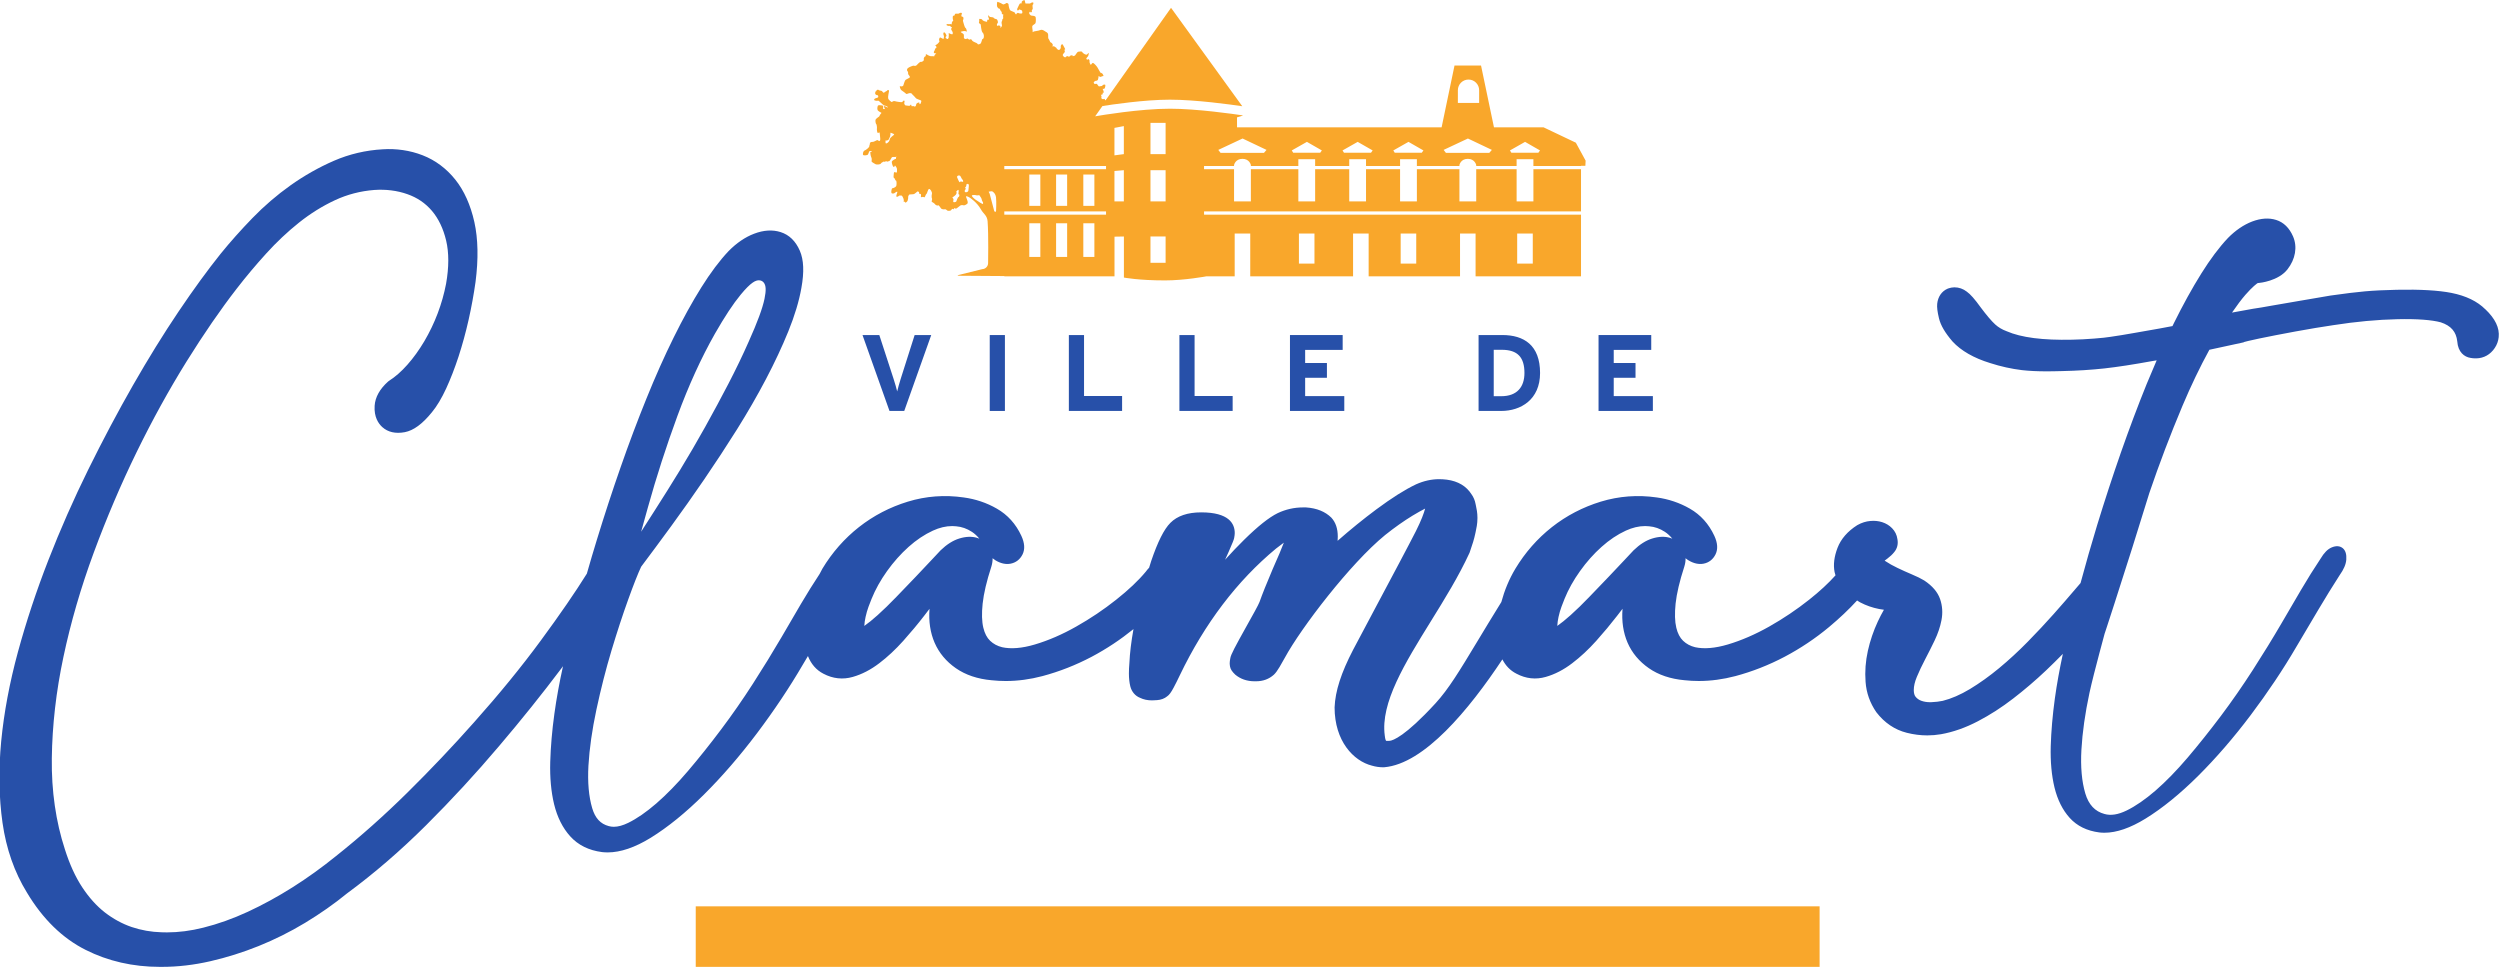
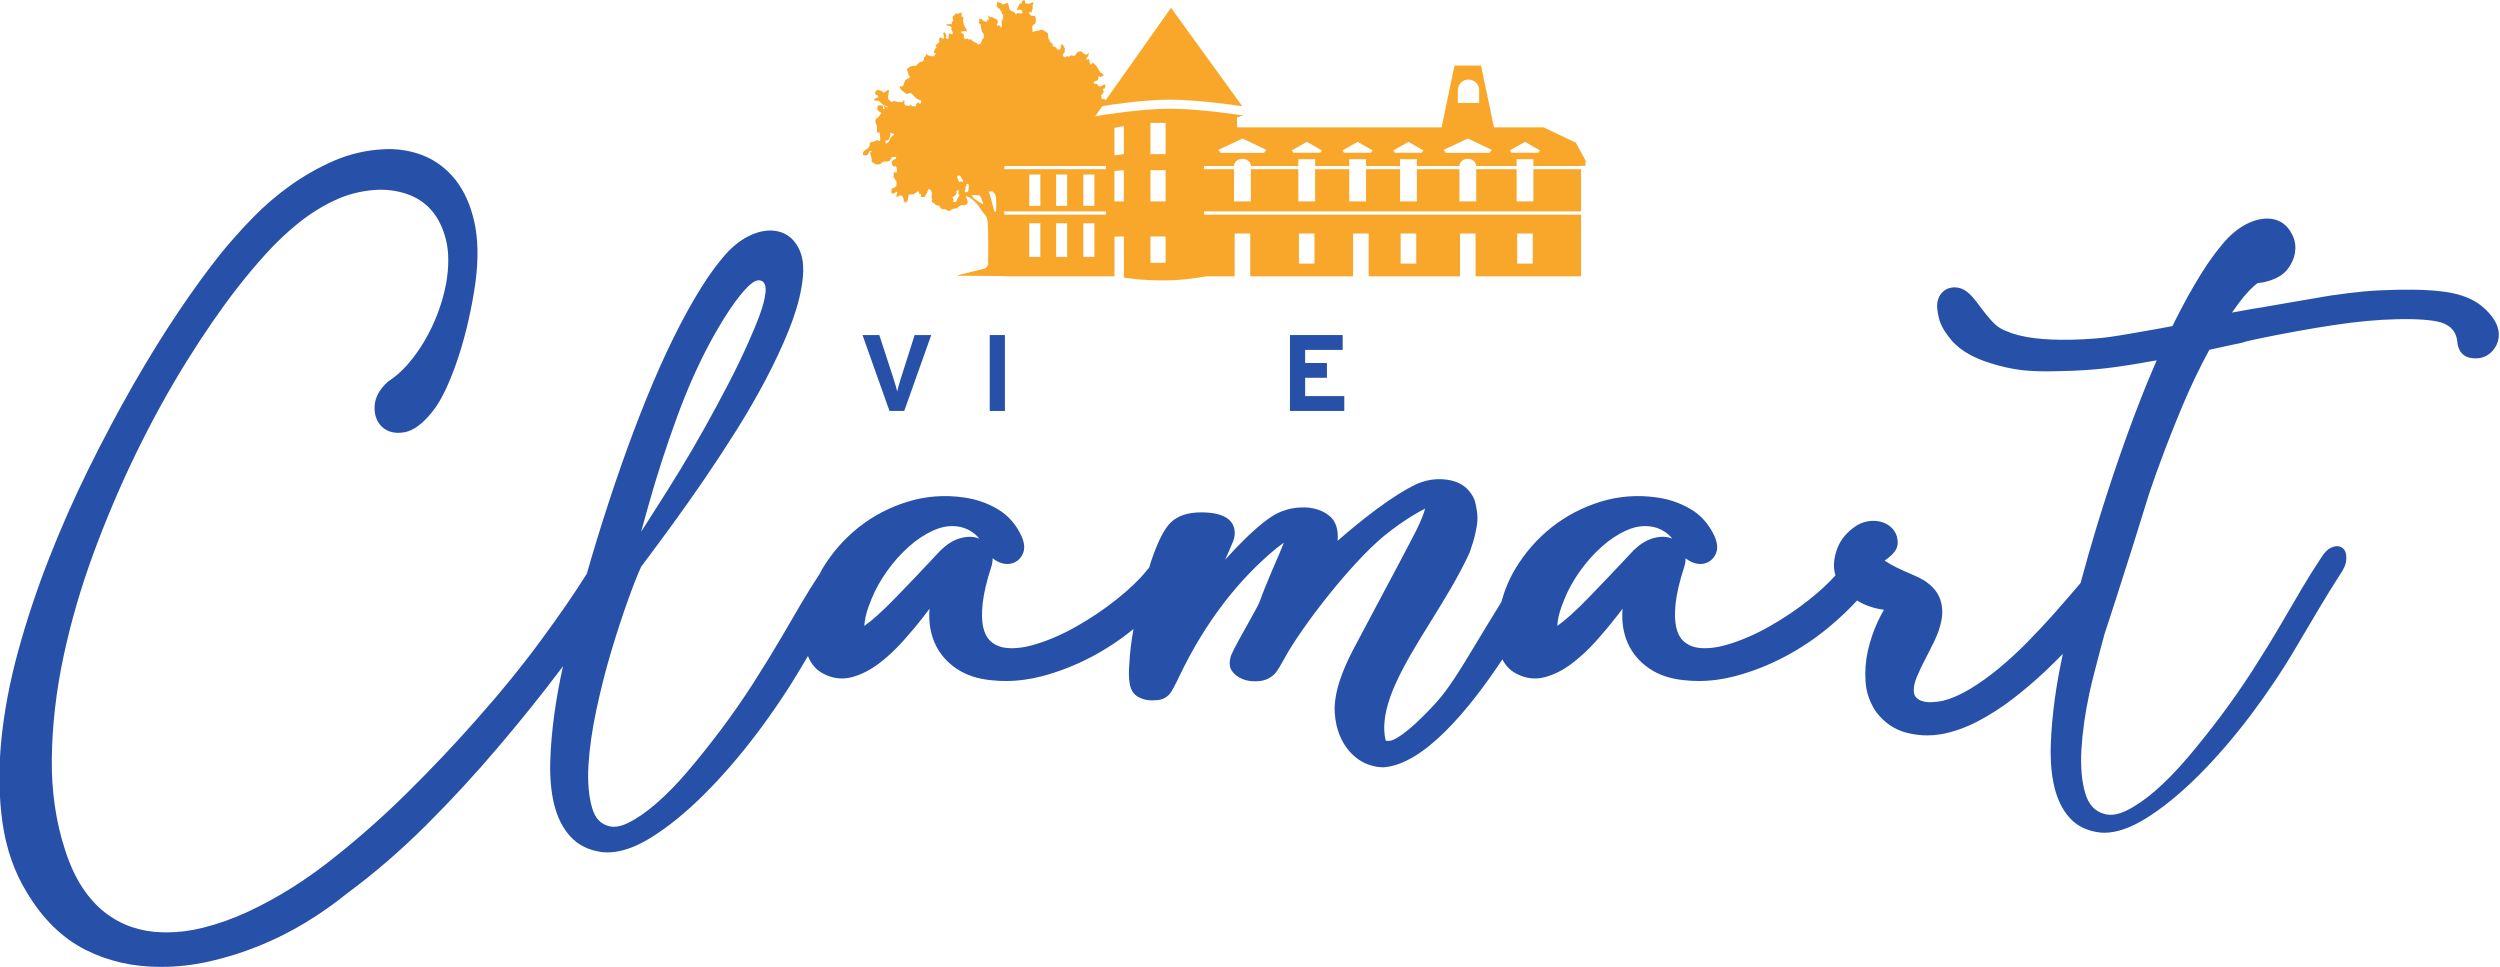
<svg xmlns="http://www.w3.org/2000/svg" version="1.1" id="svg132" width="600" height="232.072" viewBox="0 0 600 232.072">
  <defs id="defs136" />
  <g id="g140" transform="matrix(1.333,0,0,-1.333,-568.053,143.022)">
    <path d="m 726.827,10.457 c -0.948,0.285 -2.028,0.246 -3.21,-0.121 -1.123,-0.347 -2.239,-1.049 -3.346,-2.118 -0.257,-0.265 -0.807,-0.85 -1.642,-1.751 -0.823,-0.885 -1.778,-1.899 -2.878,-3.046 l -3.467,-3.611 c -1.174,-1.225 -2.305,-2.324 -3.358,-3.268 -0.905,-0.811 -1.712,-1.463 -2.399,-1.942 0.031,0.53 0.105,1.073 0.226,1.619 0.144,0.659 0.316,1.256 0.526,1.821 0.222,0.608 0.41,1.084 0.562,1.451 0.679,1.673 1.611,3.346 2.777,4.976 1.174,1.65 2.484,3.12 3.884,4.368 1.381,1.24 2.847,2.223 4.364,2.921 1.178,0.542 2.352,0.823 3.475,0.823 0.234,0 0.464,-0.016 0.71,-0.039 1.022,-0.086 1.95,-0.413 2.851,-1.002 0.484,-0.316 0.932,-0.729 1.338,-1.229 -0.133,0.059 -0.273,0.105 -0.413,0.148 m -124.763,0 c -0.952,0.285 -2.032,0.246 -3.214,-0.121 -1.123,-0.351 -2.239,-1.049 -3.346,-2.118 -0.261,-0.265 -0.807,-0.85 -1.642,-1.751 -0.823,-0.885 -1.775,-1.899 -2.874,-3.046 l -3.471,-3.611 c -1.182,-1.229 -2.317,-2.332 -3.358,-3.268 -0.905,-0.811 -1.712,-1.466 -2.399,-1.942 0.027,0.515 0.105,1.061 0.23,1.622 0.137,0.636 0.316,1.248 0.523,1.817 0.222,0.608 0.41,1.084 0.562,1.451 0.679,1.673 1.611,3.35 2.773,4.976 1.174,1.642 2.484,3.112 3.888,4.368 1.385,1.24 2.855,2.223 4.368,2.921 1.178,0.542 2.348,0.823 3.475,0.823 0.23,0 0.46,-0.016 0.71,-0.039 1.014,-0.086 1.946,-0.413 2.847,-1.002 0.488,-0.32 0.932,-0.729 1.338,-1.229 -0.133,0.055 -0.273,0.105 -0.41,0.148 m -59.269,5.48 c 1.529,5.491 3.319,11.033 5.32,16.478 2.005,5.456 4.278,10.437 6.747,14.793 1.747,3.058 3.311,5.425 4.641,7.032 1.88,2.282 2.711,2.59 3.284,2.59 0.371,-0.008 0.671,-0.16 0.881,-0.429 0.398,-0.515 0.437,-1.381 0.125,-2.898 -0.351,-1.708 -1.279,-4.228 -2.843,-7.706 -1.065,-2.418 -2.293,-4.965 -3.643,-7.57 -1.307,-2.516 -2.722,-5.148 -4.208,-7.816 -1.466,-2.629 -2.991,-5.246 -4.54,-7.784 -1.498,-2.453 -3.026,-4.895 -4.544,-7.258 L 541.579,11.561 Z M 873.605,51.614 c -1.431,1.435 -3.479,2.422 -6.084,2.941 -2.352,0.464 -5.655,0.655 -9.836,0.566 -2.184,-0.047 -4.111,-0.137 -5.725,-0.281 -1.541,-0.137 -3.565,-0.382 -6.228,-0.761 -1.775,-0.296 -3.67,-0.616 -5.678,-0.971 -2.005,-0.347 -3.678,-0.64 -5.07,-0.874 -1.201,-0.222 -2.231,-0.394 -3.206,-0.534 -0.347,-0.07 -2.266,-0.417 -3.771,-0.686 0.889,1.291 1.7,2.379 2.406,3.19 1.275,1.463 2.129,2.094 2.274,2.153 l 0.082,-0.019 0.086,0.012 c 0.14,0.008 3.475,0.332 5.132,2.438 1.447,1.845 1.825,4.06 1.014,5.932 -0.671,1.544 -1.697,2.547 -3.042,2.972 -1.295,0.413 -2.757,0.312 -4.337,-0.285 -1.521,-0.589 -2.976,-1.576 -4.337,-2.956 -1.568,-1.658 -3.194,-3.818 -4.824,-6.435 -1.626,-2.601 -3.284,-5.604 -4.93,-8.931 -0.082,-0.164 -0.16,-0.339 -0.242,-0.503 -0.487,-0.109 -1.275,-0.254 -2.399,-0.449 l -4.477,-0.788 c -1.626,-0.293 -3.05,-0.519 -4.313,-0.702 -0.632,-0.105 -1.622,-0.215 -2.941,-0.312 -1.338,-0.109 -2.664,-0.172 -3.947,-0.199 -5.234,-0.117 -9.157,0.378 -11.778,1.525 -0.807,0.296 -1.478,0.694 -2.059,1.221 -0.663,0.605 -1.548,1.646 -2.609,3.065 -1.076,1.498 -1.864,2.387 -2.5,2.835 -0.659,0.515 -1.424,0.784 -2.235,0.784 h -0.004 c -0.374,0 -0.718,-0.082 -0.998,-0.168 l -0.242,-0.086 c -1.041,-0.456 -1.72,-1.435 -1.856,-2.703 -0.062,-0.632 0.035,-1.439 0.32,-2.625 0.3,-1.256 1.088,-2.605 2.449,-4.181 1.533,-1.661 3.818,-2.972 6.767,-3.877 1.911,-0.616 3.834,-1.041 5.733,-1.271 1.287,-0.144 2.777,-0.218 4.438,-0.218 0.437,0 0.897,0.008 1.365,0.016 l 1.392,0.031 c 2.726,0.059 5.285,0.222 7.613,0.476 2.324,0.257 5.203,0.698 8.767,1.349 l 0.671,0.109 c -0.601,-1.381 -1.197,-2.792 -1.798,-4.255 -1.587,-3.923 -3.147,-8.069 -4.637,-12.324 -1.498,-4.29 -2.937,-8.701 -4.286,-13.1 -1.065,-3.483 -2.051,-6.965 -2.984,-10.417 -0.312,-0.363 -0.64,-0.741 -0.995,-1.158 -1.147,-1.353 -2.441,-2.839 -3.873,-4.454 -1.408,-1.587 -2.98,-3.26 -4.657,-4.976 -1.65,-1.681 -3.381,-3.276 -5.14,-4.735 -1.736,-1.439 -3.51,-2.707 -5.269,-3.771 -1.704,-1.022 -3.35,-1.736 -4.879,-2.114 -0.628,-0.133 -1.326,-0.218 -2.063,-0.242 l -0.203,-0.004 c -0.577,0 -1.1,0.082 -1.548,0.242 -0.441,0.152 -0.788,0.394 -1.065,0.725 -0.222,0.265 -0.335,0.679 -0.335,1.225 0,0.694 0.183,1.49 0.55,2.363 0.417,1.006 0.917,2.067 1.486,3.147 0.601,1.143 1.174,2.282 1.72,3.42 0.593,1.24 1.006,2.469 1.229,3.647 0.254,1.31 0.168,2.586 -0.242,3.783 -0.433,1.26 -1.381,2.383 -2.859,3.362 -0.581,0.355 -1.322,0.718 -2.262,1.112 -0.854,0.359 -1.708,0.745 -2.562,1.154 -0.819,0.394 -1.544,0.796 -2.145,1.201 -0.062,0.039 -0.113,0.078 -0.16,0.109 0.156,0.113 0.32,0.234 0.488,0.363 0.48,0.355 0.897,0.749 1.229,1.162 0.546,0.647 0.753,1.474 0.581,2.344 -0.101,0.753 -0.421,1.416 -0.959,1.966 -0.488,0.499 -1.084,0.866 -1.79,1.092 -0.655,0.207 -1.392,0.285 -2.133,0.211 -0.78,-0.066 -1.548,-0.304 -2.344,-0.749 -1.736,-1.1 -2.933,-2.473 -3.557,-4.091 -0.605,-1.58 -0.788,-3.038 -0.527,-4.36 0.043,-0.203 0.109,-0.394 0.164,-0.589 -1.248,-1.396 -2.831,-2.87 -4.758,-4.395 -2.227,-1.767 -4.645,-3.393 -7.184,-4.828 -2.5,-1.412 -5.004,-2.496 -7.437,-3.221 -2.309,-0.69 -4.341,-0.846 -5.897,-0.495 -0.854,0.211 -1.564,0.585 -2.165,1.158 -0.566,0.542 -0.979,1.33 -1.221,2.34 -0.273,1.127 -0.308,2.59 -0.129,4.356 0.199,1.833 0.722,4.056 1.564,6.642 0.179,0.562 0.242,1.069 0.23,1.525 0.164,-0.14 0.335,-0.265 0.515,-0.371 0.932,-0.573 1.876,-0.772 2.726,-0.608 0.959,0.183 1.708,0.768 2.157,1.681 0.452,0.924 0.382,2.044 -0.218,3.335 -0.995,2.141 -2.477,3.787 -4.415,4.895 -1.833,1.053 -3.842,1.724 -5.948,2.012 -3.42,0.495 -6.809,0.242 -10.074,-0.753 -3.225,-0.987 -6.189,-2.527 -8.806,-4.586 -2.613,-2.059 -4.824,-4.579 -6.572,-7.48 -1.139,-1.895 -1.962,-3.912 -2.531,-6.01 -1.685,-2.718 -3.104,-5.07 -4.306,-7.063 -3.237,-5.363 -5.191,-8.6 -7.543,-11.166 -5.522,-6.018 -7.687,-6.692 -8.221,-6.755 -0.351,-0.047 -0.675,-0.004 -0.679,-0.004 -0.008,0.008 -0.168,0.191 -0.242,0.952 -0.796,5.877 3.623,13.014 8.295,20.565 2.465,3.974 5.008,8.081 6.977,12.355 0.519,1.47 0.842,2.547 0.995,3.303 l 0.09,0.406 c 0.137,0.632 0.332,1.486 0.332,2.543 0,0.936 -0.16,1.689 -0.269,2.184 l -0.066,0.316 c -0.117,0.655 -0.374,1.264 -0.725,1.747 -0.936,1.486 -2.422,2.375 -4.442,2.648 -0.491,0.059 -0.952,0.09 -1.385,0.09 -1.388,0 -2.792,-0.312 -4.185,-0.936 -2.009,-0.959 -4.337,-2.43 -7.125,-4.497 -2.344,-1.747 -4.688,-3.647 -6.981,-5.663 0.016,0.261 0.031,0.507 0.031,0.749 0,1.435 -0.374,2.566 -1.154,3.416 -1.112,1.092 -2.609,1.708 -4.555,1.845 h -0.577 c -1.556,0 -3.073,-0.343 -4.528,-1.026 -1.572,-0.772 -3.553,-2.348 -6.061,-4.813 -1.139,-1.123 -2.282,-2.321 -3.416,-3.58 0.226,0.495 0.433,0.959 0.636,1.408 0.803,1.817 0.924,2.184 0.995,2.484 0.074,0.378 0.109,0.683 0.109,0.909 0,1.7 -1.049,3.728 -6.041,3.728 -2.441,0 -4.31,-0.636 -5.55,-1.892 -1.151,-1.154 -2.274,-3.401 -3.452,-6.868 -0.137,-0.39 -0.246,-0.807 -0.374,-1.205 -0.211,-0.218 -0.413,-0.449 -0.597,-0.71 -1.314,-1.591 -3.112,-3.296 -5.347,-5.062 -2.227,-1.771 -4.649,-3.397 -7.188,-4.828 -2.492,-1.412 -4.992,-2.496 -7.433,-3.221 -2.305,-0.69 -4.337,-0.846 -5.897,-0.495 -0.85,0.211 -1.56,0.585 -2.165,1.158 -0.569,0.542 -0.979,1.33 -1.221,2.34 -0.273,1.123 -0.312,2.59 -0.125,4.356 0.195,1.829 0.722,4.056 1.564,6.642 0.175,0.566 0.238,1.069 0.226,1.525 0.164,-0.14 0.335,-0.265 0.515,-0.374 0.932,-0.569 1.88,-0.772 2.726,-0.605 0.963,0.187 1.708,0.768 2.161,1.685 0.449,0.92 0.374,2.04 -0.222,3.331 -0.991,2.141 -2.477,3.791 -4.419,4.895 -1.829,1.053 -3.834,1.724 -5.948,2.012 -3.416,0.495 -6.806,0.246 -10.066,-0.753 -3.229,-0.987 -6.193,-2.527 -8.81,-4.586 -2.613,-2.059 -4.824,-4.575 -6.575,-7.48 -0.183,-0.316 -0.335,-0.64 -0.507,-0.959 -1.115,-1.693 -2.243,-3.491 -3.35,-5.374 -1.158,-1.966 -2.328,-3.974 -3.51,-6.014 -1.576,-2.691 -3.299,-5.499 -5.136,-8.354 -1.825,-2.839 -3.752,-5.612 -5.729,-8.241 -1.977,-2.636 -3.986,-5.152 -5.959,-7.472 -1.954,-2.297 -3.877,-4.263 -5.717,-5.862 -1.798,-1.556 -3.502,-2.734 -5.062,-3.494 -0.956,-0.468 -1.833,-0.706 -2.594,-0.706 -0.312,0 -0.608,0.043 -0.909,0.125 -1.498,0.402 -2.441,1.427 -2.976,3.225 -0.616,2.087 -0.846,4.657 -0.679,7.648 0.179,3.081 0.663,6.482 1.439,10.109 0.788,3.674 1.697,7.25 2.707,10.616 1.018,3.377 2.032,6.486 3.026,9.228 0.948,2.633 1.728,4.61 2.321,5.877 1.669,2.227 3.471,4.653 5.394,7.285 1.977,2.707 3.982,5.542 5.959,8.436 1.997,2.921 3.982,5.948 5.897,8.997 1.915,3.062 3.67,6.104 5.218,9.052 1.556,2.96 2.913,5.858 4.029,8.604 1.135,2.796 1.934,5.433 2.352,7.82 0.519,2.87 0.429,5.058 -0.285,6.7 -0.753,1.732 -1.915,2.863 -3.459,3.35 -1.443,0.46 -3.058,0.363 -4.778,-0.296 -1.607,-0.612 -3.147,-1.661 -4.586,-3.124 -1.595,-1.685 -3.249,-3.884 -4.91,-6.54 -1.642,-2.621 -3.311,-5.647 -4.965,-8.994 -1.658,-3.35 -3.307,-7.04 -4.898,-10.975 -1.599,-3.943 -3.167,-8.1 -4.649,-12.355 -1.498,-4.278 -2.941,-8.693 -4.298,-13.124 -0.628,-2.028 -1.221,-4.064 -1.798,-6.084 -2.071,-3.327 -4.84,-7.355 -8.253,-11.993 -3.483,-4.746 -7.543,-9.719 -12.067,-14.789 -3.764,-4.247 -7.8,-8.506 -12.004,-12.656 -4.177,-4.126 -8.51,-7.976 -12.894,-11.458 -2.465,-1.997 -5.066,-3.869 -7.738,-5.561 -2.668,-1.685 -5.39,-3.179 -8.089,-4.427 -2.691,-1.244 -5.386,-2.207 -8.018,-2.859 -2.243,-0.566 -4.438,-0.85 -6.54,-0.85 -0.316,0 -0.628,0.008 -0.963,0.019 -1.86,0.047 -3.674,0.371 -5.39,0.948 -1.697,0.581 -3.319,1.463 -4.813,2.617 -1.494,1.162 -2.867,2.687 -4.091,4.544 -1.232,1.868 -2.274,4.157 -3.112,6.809 -1.638,5.012 -2.434,10.526 -2.36,16.388 0.074,5.94 0.776,12.082 2.09,18.264 1.314,6.213 3.151,12.527 5.456,18.771 2.313,6.256 4.914,12.359 7.734,18.131 2.816,5.76 5.831,11.228 8.951,16.248 3.128,5.027 6.178,9.45 9.06,13.163 1.65,2.137 3.444,4.274 5.331,6.349 1.841,2.032 3.822,3.896 5.889,5.546 2.044,1.63 4.224,2.984 6.474,4.033 2.211,1.03 4.594,1.65 7.082,1.841 2.118,0.144 4.115,-0.109 5.94,-0.753 1.794,-0.628 3.241,-1.615 4.434,-3.011 1.182,-1.396 2.044,-3.194 2.555,-5.347 0.519,-2.188 0.515,-4.809 -0.012,-7.777 -0.343,-1.794 -0.85,-3.592 -1.513,-5.339 -0.663,-1.751 -1.474,-3.432 -2.402,-5.008 -0.932,-1.572 -1.954,-2.995 -3.05,-4.228 -1.061,-1.205 -2.168,-2.176 -3.292,-2.894 l -0.179,-0.133 c -1.505,-1.346 -2.324,-2.812 -2.426,-4.368 -0.129,-2.016 0.679,-3.202 1.377,-3.834 1.014,-0.917 2.391,-1.229 4.048,-0.917 1.572,0.3 3.171,1.47 4.875,3.572 0.897,1.084 1.767,2.535 2.586,4.31 0.784,1.708 1.533,3.635 2.219,5.725 0.679,2.083 1.291,4.306 1.81,6.611 0.515,2.297 0.936,4.59 1.252,6.841 0.534,4.126 0.46,7.749 -0.214,10.78 -0.686,3.073 -1.841,5.643 -3.432,7.636 -1.611,2.009 -3.588,3.487 -5.893,4.384 -2.258,0.881 -4.758,1.232 -7.149,1.073 -3.073,-0.168 -6.045,-0.866 -8.826,-2.075 -2.722,-1.186 -5.347,-2.675 -7.804,-4.419 -2.457,-1.747 -4.762,-3.732 -6.86,-5.897 -2.071,-2.137 -3.994,-4.294 -5.714,-6.416 -2.321,-2.894 -4.875,-6.4 -7.586,-10.421 -2.699,-4.005 -5.456,-8.463 -8.19,-13.241 -2.711,-4.742 -5.425,-9.855 -8.061,-15.195 -2.625,-5.324 -5.043,-10.807 -7.176,-16.29 -2.141,-5.48 -3.986,-11.053 -5.487,-16.556 -1.502,-5.522 -2.516,-10.924 -3.011,-16.06 -0.495,-5.164 -0.413,-10.109 0.238,-14.707 0.667,-4.668 2.145,-8.888 4.388,-12.535 2.847,-4.766 6.408,-8.245 10.585,-10.335 4.025,-2.028 8.518,-3.054 13.35,-3.054 h 0.363 c 2.867,0 5.807,0.343 8.74,1.018 2.906,0.667 5.827,1.58 8.682,2.73 2.855,1.151 5.671,2.551 8.373,4.181 2.695,1.63 5.253,3.424 7.543,5.296 4.867,3.58 9.649,7.706 14.227,12.262 4.563,4.544 8.99,9.345 13.147,14.259 4.009,4.711 7.788,9.426 11.232,14.005 0.098,0.129 0.187,0.254 0.281,0.382 -0.632,-2.874 -1.166,-5.756 -1.552,-8.576 -0.417,-3.023 -0.667,-5.94 -0.745,-8.674 -0.078,-2.804 0.156,-5.359 0.694,-7.597 0.569,-2.34 1.548,-4.286 2.909,-5.788 1.42,-1.572 3.342,-2.527 5.737,-2.835 0.332,-0.035 0.663,-0.055 1.002,-0.055 2.309,0 4.918,0.889 7.761,2.64 3.085,1.911 6.306,4.524 9.575,7.777 3.249,3.229 6.458,6.938 9.54,11.025 3.073,4.079 5.866,8.26 8.291,12.418 l 0.889,1.494 c 0.566,-1.435 1.49,-2.519 2.796,-3.186 1.685,-0.893 3.487,-1.088 5.273,-0.573 1.626,0.46 3.229,1.287 4.766,2.461 1.478,1.119 2.929,2.473 4.321,4.025 1.353,1.513 2.621,3.03 3.764,4.516 0.335,0.433 0.659,0.85 0.967,1.26 v -0.023 c -0.172,-2.239 0.14,-4.29 0.92,-6.088 0.796,-1.829 2.083,-3.374 3.83,-4.586 1.732,-1.205 3.896,-1.934 6.404,-2.161 0.854,-0.094 1.724,-0.14 2.59,-0.14 2.153,0 4.364,0.296 6.575,0.881 3.042,0.811 6.029,1.981 8.884,3.487 2.672,1.416 5.191,3.093 7.519,4.98 -0.406,-2.262 -0.655,-4.31 -0.733,-6.08 -0.059,-0.69 -0.09,-1.326 -0.09,-1.895 0,-0.862 0.082,-1.638 0.246,-2.313 0.242,-0.995 0.901,-1.751 1.755,-2.083 0.624,-0.308 1.346,-0.464 2.153,-0.464 0.121,0 0.417,0.012 0.893,0.043 0.725,0.043 1.377,0.296 1.821,0.671 0.386,0.257 0.718,0.702 1.19,1.591 0.339,0.636 0.706,1.365 1.096,2.188 4.485,9.348 10.331,17.043 17.34,22.843 0.55,0.429 1.014,0.78 1.404,1.065 -0.398,-1.041 -1.022,-2.558 -2.005,-4.746 -1.096,-2.574 -1.895,-4.571 -2.375,-5.936 -0.168,-0.48 -1.318,-2.543 -2.25,-4.2 -2.2,-3.939 -2.906,-5.273 -3.007,-5.912 -0.074,-0.374 -0.113,-0.667 -0.113,-0.928 0,-0.211 0.031,-0.437 0.07,-0.636 0.09,-0.441 0.347,-0.854 0.92,-1.4 0.956,-0.803 2.129,-1.205 3.491,-1.205 h 0.246 c 1.271,0 2.344,0.386 3.241,1.197 0.308,0.296 0.628,0.733 1.006,1.369 0.308,0.523 0.628,1.088 0.967,1.697 2.89,5.316 11.743,16.922 18.038,22.063 1.7,1.357 3.362,2.531 4.941,3.494 0.87,0.523 1.63,0.952 2.27,1.275 -0.226,-0.846 -0.698,-2.137 -1.665,-4.06 -1.096,-2.176 -4.544,-8.65 -7.316,-13.853 -1.767,-3.319 -3.323,-6.236 -3.982,-7.5 -2.168,-4.173 -3.225,-7.453 -3.342,-10.378 0,-6.068 3.397,-9.653 6.712,-10.491 0.663,-0.199 1.369,-0.3 2.106,-0.3 h 0.055 l 0.059,0.008 c 7.203,0.608 15.265,10.359 21.279,19.422 0.581,-1.135 1.416,-2.012 2.535,-2.578 1.685,-0.897 3.483,-1.096 5.277,-0.577 1.619,0.46 3.225,1.287 4.758,2.461 1.482,1.123 2.937,2.477 4.325,4.025 1.346,1.505 2.613,3.026 3.764,4.516 0.335,0.433 0.655,0.854 0.971,1.264 v -0.027 c -0.176,-2.235 0.133,-4.282 0.913,-6.088 0.796,-1.829 2.087,-3.374 3.834,-4.586 1.728,-1.205 3.892,-1.934 6.408,-2.161 0.85,-0.094 1.72,-0.14 2.582,-0.14 2.153,0 4.364,0.296 6.583,0.881 3.034,0.811 6.022,1.981 8.877,3.487 2.851,1.509 5.538,3.307 7.987,5.347 1.892,1.576 3.588,3.186 5.051,4.785 0.191,-0.113 0.363,-0.25 0.562,-0.351 1.061,-0.558 2.207,-0.956 3.409,-1.19 0.289,-0.059 0.569,-0.098 0.858,-0.133 -0.382,-0.659 -0.749,-1.369 -1.096,-2.114 -0.788,-1.689 -1.388,-3.463 -1.794,-5.277 -0.413,-1.856 -0.554,-3.744 -0.413,-5.593 0.14,-1.966 0.78,-3.783 1.938,-5.464 1.478,-1.919 3.323,-3.163 5.487,-3.705 1.229,-0.312 2.469,-0.468 3.689,-0.468 0.815,0 1.646,0.07 2.465,0.211 2.184,0.386 4.419,1.174 6.634,2.332 2.184,1.135 4.321,2.516 6.365,4.095 2.028,1.56 4.025,3.268 5.932,5.074 1.037,0.987 2.04,1.981 3.011,2.968 -0.585,-2.711 -1.08,-5.413 -1.443,-8.042 -0.413,-3.015 -0.663,-5.905 -0.741,-8.6 -0.074,-2.75 0.152,-5.242 0.675,-7.41 0.542,-2.223 1.463,-4.072 2.746,-5.487 1.31,-1.447 3.097,-2.328 5.32,-2.613 0.304,-0.039 0.616,-0.055 0.928,-0.055 2.18,0 4.672,0.858 7.406,2.547 3.042,1.876 6.221,4.462 9.454,7.675 3.225,3.214 6.416,6.895 9.469,10.951 3.058,4.06 5.842,8.217 8.256,12.355 l 3.931,6.634 c 1.303,2.192 2.59,4.286 3.822,6.193 0.753,1.057 1.151,1.981 1.209,2.831 0.066,0.936 -0.137,1.619 -0.624,2.036 -0.507,0.425 -1.197,0.488 -2.005,0.148 -0.714,-0.296 -1.373,-0.963 -2.001,-2.02 -1.178,-1.763 -2.363,-3.662 -3.53,-5.647 -1.162,-1.966 -2.328,-3.97 -3.514,-6.01 -1.572,-2.695 -3.307,-5.511 -5.148,-8.377 -1.837,-2.855 -3.771,-5.639 -5.756,-8.284 -1.997,-2.656 -4.013,-5.183 -5.987,-7.508 -1.97,-2.313 -3.916,-4.31 -5.784,-5.936 -1.845,-1.595 -3.6,-2.804 -5.214,-3.592 -1.513,-0.733 -2.816,-0.948 -3.97,-0.62 -1.724,0.46 -2.851,1.673 -3.455,3.689 -0.64,2.157 -0.878,4.813 -0.702,7.89 0.175,3.112 0.663,6.552 1.447,10.218 0.8,3.701 3.015,11.646 2.726,10.667 -0.289,-0.979 3.487,10.671 4.984,15.468 1.494,4.793 3.077,9.879 3.077,9.879 1.782,5.242 3.787,10.511 5.955,15.663 1.533,3.639 3.159,7.012 4.848,10.105 l 6.139,1.33 0.129,0.07 c 0.199,0.059 0.827,0.226 2.683,0.62 1.876,0.39 4.068,0.815 6.56,1.275 2.562,0.468 4.774,0.839 6.802,1.135 4.064,0.636 7.956,0.995 11.575,1.073 3.498,0.082 6.174,-0.129 7.773,-0.562 1.86,-0.612 2.781,-1.7 2.972,-3.436 0.133,-1.946 1.291,-2.804 2.379,-2.968 0.304,-0.059 0.62,-0.098 1.049,-0.086 1.357,0.027 2.535,0.686 3.319,1.864 0.402,0.601 0.636,1.256 0.71,1.95 0.179,1.669 -0.62,3.331 -2.41,5.035" style="fill:#2750a9;fill-opacity:1;fill-rule:nonzero;stroke:none;stroke-width:3.9" id="path162" />
-     <path d="m 551.411,-66.787 h 202.346 v 10.901 H 551.411 Z" style="fill:#f9a72b;fill-opacity:1;fill-rule:nonzero;stroke:none;stroke-width:3.9" id="path164" />
    <g id="g760">
      <path d="m 703.124,79.798 h -4.863 l -0.257,0.41 2.722,1.544 2.691,-1.544 z m -8.845,-0.031 h -7.8 l -0.413,0.538 4.372,2.051 4.313,-2.051 z m -5.651,11.283 c 0,1.061 0.854,1.919 1.915,1.919 1.057,0 1.915,-0.858 1.915,-1.919 V 88.764 h -3.83 z m -6.497,-11.252 h -4.871 l -0.254,0.41 2.73,1.544 2.691,-1.544 z m -9.142,0 h -4.867 l -0.261,0.41 2.73,1.544 2.695,-1.544 z m -9.142,0 h -4.867 l -0.257,0.41 2.726,1.544 2.691,-1.544 z m -10.136,-0.031 h -7.804 l -0.413,0.538 4.372,2.051 4.313,-2.051 z m 6.299,-14.52 h 2.8 v -5.417 h -2.8 z m 18.319,0 h 2.804 v -5.417 h -2.804 z m 20.978,0 h 2.808 v -5.417 h -2.808 z M 636.008,79.545 h -2.726 v 5.624 h 2.726 z m 0,-8.514 h -2.726 v 5.624 h 2.726 z m 0,-11.057 h -2.726 v 4.742 h 2.726 z m -7.519,19.57 -1.693,-0.222 v 4.945 l 1.693,0.324 z m 0,-8.514 h -1.693 v 5.476 l 1.693,0.148 z m -3.206,5.799 h -18.319 v 0.573 h 18.319 z m -2.098,-6.599 h -1.993 v 5.639 h 1.993 z m -4.906,0 h -1.989 v 5.639 h 1.989 z m -4.824,0 h -1.989 v 5.639 h 1.989 z m 11.829,-1.591 h -18.319 v 0.589 h 18.319 z m -2.098,-7.609 h -1.993 v 6.068 h 1.993 z m -4.906,0 h -1.989 v 6.068 h 1.989 z m -4.824,0 h -1.989 v 6.068 h 1.989 z m -7.972,8.292 c -0.012,-0.203 -0.156,-0.222 -0.324,-0.051 l -0.831,3.147 c -0.101,0.183 -0.183,0.347 -0.183,0.359 0,0.016 0.421,0.086 0.55,0.082 0.125,-0.004 0.339,-0.152 0.476,-0.335 0,0 0.261,-0.332 0.304,-0.753 0.094,-0.897 0.008,-2.449 0.008,-2.449 m -2.363,1.252 c -0.051,-0.074 -0.932,0.484 -1.338,0.776 -0.398,0.293 -0.698,0.628 -0.659,0.741 0.039,0.117 0.62,0.113 0.776,0.051 0.156,-0.066 0.437,0.004 0.53,0.012 0.098,0.004 0.261,-0.39 0.359,-0.476 0.094,-0.086 0.16,-0.62 0.265,-0.686 0.105,-0.066 0.117,-0.351 0.066,-0.417 m -2.625,2.383 c -0.043,-0.281 -0.538,-0.355 -0.628,-0.203 -0.086,0.144 0.023,0.39 0.086,0.398 0.062,0.008 0.09,0.304 -0.004,0.328 -0.09,0.023 -0.019,0.129 0.059,0.152 0.066,0.016 0.156,0.269 0.121,0.312 -0.035,0.039 0.027,0.16 0.07,0.183 0.043,0.016 0.078,0.059 0.078,0.086 0,0.027 0.195,-0.164 0.277,-0.098 0.082,0.062 -0.016,-0.878 -0.059,-1.158 m -1.225,1.65 c -0.031,0.07 -0.281,-0.019 -0.328,-0.121 -0.047,-0.098 -0.328,0.515 -0.464,0.854 -0.14,0.332 0.468,0.519 0.612,0.199 0.148,-0.324 0.312,-0.589 0.371,-0.601 0.059,-0.004 0.109,-0.269 0.109,-0.32 0,-0.055 -0.273,-0.094 -0.3,-0.012 m -0.546,-2.785 c -0.156,-0.051 -0.339,-0.659 -0.394,-0.788 -0.059,-0.125 -0.433,-0.183 -0.515,-0.125 -0.09,0.062 -0.027,0.324 0.004,0.425 0.027,0.101 -0.117,0.324 -0.207,0.351 -0.09,0.027 0.46,0.343 0.616,0.546 0.156,0.195 0.199,0.433 0.105,0.519 -0.094,0.086 0.37,0.452 0.402,0.335 0.031,-0.117 0.012,-0.476 -0.019,-0.562 -0.035,-0.078 0.019,-0.269 0.113,-0.25 0.094,0.016 0.055,-0.402 -0.105,-0.452 m -12.402,10.32 c -0.027,-0.413 -0.737,-0.92 -0.741,-0.534 -0.008,0.39 0,0.476 0.019,0.406 0.019,-0.066 0.421,0.008 0.515,0.113 0.09,0.101 0.226,0.503 0.281,0.597 0.047,0.09 0.09,0.472 0.066,0.569 -0.027,0.09 0.031,0.133 0.117,0.086 0.09,-0.043 0.573,-0.203 0.566,-0.304 -0.012,-0.105 -0.8,-0.515 -0.823,-0.932 m 123.546,-0.538 -5.819,2.769 h -8.923 l -2.328,11.127 h -4.774 l -2.324,-11.127 h -36.832 l -0.008,1.794 c 0.503,0.129 0.862,0.254 1.1,0.347 -1.654,0.25 -8.362,1.209 -13.167,1.209 -5.487,0 -12.784,-1.256 -12.851,-1.268 l -0.62,-0.105 2.157,3.054 c -0.078,-0.027 -0.152,-0.062 -0.195,-0.133 -0.109,-0.164 -0.207,0.023 -0.226,0.16 -0.023,0.137 -0.226,-0.027 -0.406,0.019 -0.191,0.047 -0.3,0.289 -0.211,0.296 0.082,0 0.008,0.269 -0.043,0.374 -0.047,0.117 0.129,0.179 0.183,0.137 0.043,-0.043 0.144,0.226 0.098,0.296 -0.047,0.07 0.168,0.105 0.203,0.035 0.035,-0.066 -0.055,0.41 -0.164,0.577 -0.105,0.168 0.07,0.222 0.105,0.101 0.027,-0.129 0.035,0.113 0.144,0.07 0.105,-0.047 0.222,0.515 0.187,0.651 -0.035,0.144 -0.46,0.078 -0.519,-0.086 -0.062,-0.164 -0.425,-0.09 -0.562,-0.164 -0.14,-0.07 -0.308,0.339 -0.413,0.425 -0.109,0.09 -0.308,0.031 -0.37,0 -0.059,-0.031 -0.312,0.207 -0.191,0.371 0.121,0.156 0.398,0.257 0.437,0.222 0.039,-0.043 0.269,0.105 0.296,0.215 0.031,0.117 0.14,0.542 0.086,0.601 -0.059,0.062 0.191,-0.039 0.289,-0.113 0.098,-0.074 0.421,0.176 0.558,0.14 0.14,-0.031 -0.004,0.195 -0.062,0.332 -0.059,0.14 -0.343,0.285 -0.382,0.246 -0.043,-0.031 -0.437,0.749 -0.612,1.018 -0.172,0.269 -0.605,0.718 -0.753,0.761 -0.148,0.051 -0.328,-0.234 -0.382,-0.324 -0.055,-0.086 -0.328,0.386 -0.269,0.671 0.055,0.289 -0.285,0.429 -0.324,0.289 -0.039,-0.144 -0.175,0.012 -0.242,0.09 -0.062,0.078 0.195,0.374 0.285,0.468 0.094,0.098 0.172,0.534 0.121,0.612 -0.051,0.078 -0.203,-0.359 -0.468,-0.308 -0.261,0.051 -0.663,0.347 -0.694,0.488 -0.035,0.137 -0.554,0.082 -0.729,0.035 -0.179,-0.043 -0.433,-0.554 -0.546,-0.659 -0.109,-0.109 -0.374,-0.109 -0.413,-0.144 -0.039,-0.031 -0.039,0.086 -0.023,0.133 0.012,0.051 -0.417,0.059 -0.46,-0.086 -0.043,-0.129 -0.347,-0.168 -0.378,-0.07 -0.031,0.098 -0.378,-0.012 -0.437,-0.148 -0.062,-0.137 -0.437,0.121 -0.499,0.32 -0.059,0.203 0.273,0.464 0.339,0.581 0.062,0.117 -0.012,0.328 -0.043,0.386 -0.031,0.066 0.086,0.113 0.137,0.113 0.051,0 -0.296,0.608 -0.433,0.85 -0.14,0.238 -0.425,-0.14 -0.363,-0.39 0.062,-0.254 -0.179,-0.577 -0.355,-0.566 -0.172,0.019 -0.413,0.246 -0.429,0.347 -0.012,0.105 -0.179,0.098 -0.246,0.203 -0.074,0.109 -0.484,0.176 -0.511,0.059 -0.027,-0.125 -0.062,-0.125 -0.082,-0.109 -0.019,0.019 0.25,0.265 0.172,0.484 -0.074,0.226 -0.347,0.413 -0.398,0.39 -0.051,-0.027 -0.226,0.507 -0.355,0.636 -0.129,0.133 -0.023,0.698 -0.098,0.893 -0.074,0.191 -0.304,0.355 -0.367,0.355 -0.07,0 -0.597,0.523 -1.006,0.335 -0.406,-0.187 -1.139,-0.191 -1.275,-0.316 -0.133,-0.133 -0.23,-0.012 -0.133,-0.016 0.094,-0.004 -0.101,0.78 -0.055,1.006 0.047,0.226 0.511,0.382 0.585,0.569 0.078,0.191 0.109,1.045 -0.035,1.174 -0.137,0.137 -0.558,0.172 -0.698,0.175 -0.148,0 -0.468,0.32 -0.394,0.538 0.074,0.211 0.226,0.203 0.214,0.09 -0.004,-0.109 0.332,-0.031 0.261,0.164 -0.07,0.191 0.082,0.355 0.129,0.328 0.051,-0.027 0.008,0.421 -0.012,0.608 -0.019,0.187 0.082,0.328 0.113,0.304 0.035,-0.016 0.047,0.23 0.027,0.316 -0.019,0.082 -0.429,0 -0.515,-0.125 -0.086,-0.121 -0.659,0.004 -0.807,-0.051 -0.148,-0.059 -0.16,0.425 -0.222,0.569 -0.062,0.144 -0.601,-0.094 -0.554,-0.374 0.047,-0.281 -0.172,-0.129 -0.285,-0.164 -0.109,-0.035 -0.374,-0.71 -0.488,-0.913 -0.113,-0.203 0.031,-0.332 0.07,-0.371 0.043,-0.031 0.199,0.125 0.257,0.187 0.055,0.059 0.293,-0.121 0.425,-0.137 0.137,-0.027 0.207,-0.487 0.098,-0.554 -0.117,-0.078 -0.573,-0.023 -0.671,0.062 -0.094,0.094 -0.386,-0.125 -0.382,-0.226 0,-0.101 -0.211,0.09 -0.234,0.246 -0.027,0.156 -0.757,0.332 -0.881,0.491 -0.125,0.16 -0.281,0.846 -0.265,1.006 0.023,0.16 -0.238,0.289 -0.339,0.289 -0.105,0 -0.48,-0.402 -0.753,-0.207 -0.273,0.191 -0.819,0.406 -0.909,0.413 -0.082,0 -0.125,-0.651 -0.062,-0.85 0.066,-0.195 0.363,-0.476 0.429,-0.382 0.062,0.094 0.148,-0.386 0.285,-0.468 0.144,-0.082 0.144,-0.316 0.133,-0.409 -0.012,-0.094 0.222,-0.207 0.261,-0.14 0.039,0.062 -0.066,-0.39 -0.016,-0.566 0.051,-0.175 -0.051,-0.285 -0.101,-0.273 -0.051,0.012 -0.059,-0.394 -0.148,-0.449 -0.082,-0.055 -0.019,-0.519 0.031,-0.675 0.051,-0.156 -0.179,-0.386 -0.234,-0.48 -0.051,-0.09 -0.012,0.098 -0.039,0.261 -0.031,0.164 -0.402,0.23 -0.456,0.125 -0.055,-0.105 -0.16,0.023 -0.183,0.098 -0.031,0.082 0.074,0.359 0.156,0.406 0.082,0.055 -0.016,0.655 -0.257,0.682 -0.246,0.031 -0.511,0.199 -0.511,0.273 -0.004,0.078 -0.476,0.074 -0.612,0.121 -0.133,0.051 -0.269,0.261 -0.261,0.3 0.012,0.039 -0.023,0.004 -0.07,-0.074 -0.047,-0.086 0.059,-0.449 0.094,-0.464 0.035,-0.019 0.043,-0.176 0.027,-0.23 -0.019,-0.051 -0.168,-0.051 -0.191,-0.012 -0.031,0.035 -0.152,-0.129 -0.121,-0.211 0.039,-0.082 -0.055,-0.164 -0.09,-0.187 -0.027,-0.016 -0.694,0.148 -0.792,0.359 -0.105,0.214 -0.429,0.129 -0.515,0.172 -0.09,0.043 0.008,-0.472 -0.082,-0.605 -0.082,-0.137 0.215,-0.343 0.289,-0.359 0.066,-0.019 0.074,-1.213 0.367,-1.509 0.296,-0.285 0.238,-0.772 0.191,-0.936 -0.043,-0.164 -0.203,-0.257 -0.234,-0.222 -0.031,0.035 -0.168,-0.585 -0.281,-0.757 -0.109,-0.179 -0.359,-0.179 -0.429,-0.207 -0.07,-0.027 -0.211,0.109 -0.23,0.179 -0.019,0.074 -0.819,0.293 -0.917,0.542 -0.098,0.246 -0.324,0.246 -0.37,0.164 -0.051,-0.082 -0.312,0.047 -0.382,0.137 -0.074,0.078 -0.261,0.004 -0.316,-0.055 -0.055,-0.043 -0.296,0.066 -0.374,0.113 -0.082,0.047 0.031,0.605 -0.082,0.757 -0.117,0.14 -0.476,0.3 -0.511,0.39 -0.027,0.086 0.374,0.137 0.523,0.168 0.148,0.035 0.527,-0.027 0.562,-0.125 0.035,-0.094 -0.027,0.562 -0.222,0.682 -0.191,0.121 -0.359,0.932 -0.433,1.135 -0.07,0.203 -0.023,0.367 0.016,0.367 0.039,0 0.055,0.335 0.008,0.421 -0.043,0.086 -0.289,0.156 -0.339,0.179 -0.051,0.027 0.062,0.359 0.086,0.527 0.019,0.172 -0.367,0.125 -0.476,0.012 -0.109,-0.113 -0.534,-0.051 -0.644,-0.059 -0.105,0 -0.199,-0.218 -0.172,-0.269 0.027,-0.051 -0.211,-0.105 -0.292,-0.129 -0.082,-0.019 -0.082,-0.585 -0.008,-0.745 0.078,-0.16 -0.008,-0.23 -0.078,-0.226 -0.078,0.004 -0.199,-0.402 -0.152,-0.511 0.047,-0.109 -0.035,-0.078 -0.066,-0.019 -0.035,0.062 -0.441,-0.035 -0.581,0.012 -0.14,0.051 -0.316,-0.047 -0.32,-0.125 -0.004,-0.078 0.367,-0.254 0.538,-0.183 0.164,0.066 0.265,-0.265 0.406,-0.25 0.137,0.008 0.027,-0.179 -0.07,-0.238 -0.094,-0.059 0.121,-0.429 0.218,-0.569 0.094,-0.14 0.059,-0.417 0,-0.46 -0.062,-0.047 -0.46,0.086 -0.562,0.175 -0.101,0.098 -0.191,-0.148 -0.113,-0.183 0.078,-0.039 -0.039,-0.367 0,-0.464 0.043,-0.098 -0.078,-0.335 -0.152,-0.382 -0.07,-0.047 -0.347,0.113 -0.398,0.218 -0.047,0.109 0.09,0.32 0.152,0.3 0.062,-0.019 -0.14,0.577 -0.374,0.667 -0.238,0.086 -0.226,-0.359 -0.125,-0.53 0.105,-0.172 -0.008,-0.507 -0.016,-0.608 -0.004,-0.113 -0.371,0.133 -0.569,0.218 -0.195,0.086 -0.343,-0.487 -0.195,-0.593 0.14,-0.105 -0.363,-0.655 -0.667,-0.768 -0.304,-0.113 -0.105,-0.109 -0.016,-0.094 0.094,0.019 0.172,-0.289 0.148,-0.374 -0.031,-0.094 -0.172,-0.144 -0.203,-0.125 -0.031,0.016 -0.086,-0.394 -0.179,-0.468 -0.09,-0.082 -0.101,-0.32 -0.047,-0.363 0.051,-0.035 0.312,-0.109 0.363,-0.07 0.047,0.043 0.027,-0.14 -0.082,-0.14 -0.101,0 -0.246,-0.269 -0.222,-0.351 0.019,-0.082 -0.339,0.016 -0.534,-0.019 -0.191,-0.031 -0.686,0.191 -0.792,0.304 -0.105,0.117 -0.285,-0.008 -0.226,-0.109 0.059,-0.101 -0.059,-0.261 -0.148,-0.257 -0.094,0.004 -0.285,-0.429 -0.195,-0.55 0.09,-0.129 -0.289,-0.449 -0.503,-0.398 -0.218,0.055 -0.651,-0.468 -0.811,-0.624 -0.156,-0.156 -0.421,-0.105 -0.499,-0.066 -0.082,0.039 -0.885,-0.257 -1.096,-0.472 -0.214,-0.215 -0.098,-0.507 0,-0.566 0.098,-0.059 0.074,-0.316 0.082,-0.449 0.012,-0.129 0.289,-0.359 0.32,-0.542 0.031,-0.183 -0.558,-0.355 -0.764,-0.523 -0.211,-0.172 -0.335,-0.827 -0.429,-1.022 -0.09,-0.199 -0.46,-0.179 -0.581,-0.117 -0.121,0.062 0.004,-0.589 0.3,-0.772 0.296,-0.183 0.737,-0.542 0.815,-0.62 0.082,-0.078 0.421,0.14 0.647,0.144 0.234,0 0.39,-0.101 0.351,-0.117 -0.039,-0.012 0.515,-0.503 0.683,-0.737 0.168,-0.238 0.749,-0.347 0.944,-0.452 0.195,-0.105 0.023,-0.277 0.016,-0.425 -0.008,-0.148 -0.152,-0.269 -0.207,-0.269 -0.047,0 -0.09,0.211 -0.09,0.289 0,0.078 -0.55,-0.066 -0.558,-0.347 -0.004,-0.281 -0.25,-0.441 -0.293,-0.367 -0.039,0.078 -0.39,0.113 -0.449,0.047 -0.066,-0.066 -0.14,0.172 -0.16,0.273 -0.016,0.098 -0.176,-0.055 -0.222,-0.152 -0.051,-0.094 -0.511,0.027 -0.737,0.031 -0.226,0.008 -0.347,0.437 -0.269,0.538 0.078,0.105 0.039,0.363 -0.074,0.355 -0.117,-0.008 -0.265,-0.246 -0.32,-0.289 -0.059,-0.051 -1.045,0.07 -1.291,0.164 -0.242,0.098 -0.484,-0.086 -0.542,-0.148 -0.059,-0.059 -0.608,0.355 -0.682,0.647 -0.074,0.293 0.098,0.967 0.14,1.268 0.047,0.304 -0.234,0.312 -0.296,0.172 -0.066,-0.14 -0.526,-0.261 -0.558,-0.39 -0.031,-0.125 -0.296,0.082 -0.363,0.222 -0.062,0.144 -0.566,0.121 -0.659,0.25 -0.09,0.125 -0.374,-0.012 -0.398,-0.152 -0.023,-0.125 -0.14,-0.137 -0.16,-0.117 -0.012,-0.062 -0.09,-0.347 -0.027,-0.468 0.078,-0.137 0.386,-0.257 0.421,-0.207 0.039,0.055 0.172,-0.234 0.086,-0.371 -0.086,-0.137 -0.55,-0.125 -0.686,-0.343 -0.137,-0.222 0.211,-0.343 0.772,-0.277 l 0.932,-0.842 c 0.558,-0.074 0.827,-0.332 0.718,-0.363 -0.105,-0.035 -0.421,0.179 -0.542,0.246 -0.121,0.066 -0.183,-0.257 -0.07,-0.304 0.109,-0.043 0.094,-0.207 0.035,-0.238 -0.062,-0.031 -0.226,0.004 -0.261,0.031 -0.039,0.035 0.062,0.39 -0.008,0.53 -0.07,0.129 -0.745,0.164 -0.878,0.094 -0.133,-0.074 -0.214,-0.659 -0.098,-0.854 0.117,-0.195 0.562,-0.413 0.663,-0.472 0.101,-0.051 -0.285,-0.32 -0.316,-0.542 -0.039,-0.23 -0.729,-0.437 -0.745,-0.831 -0.016,-0.398 0.129,-0.714 0.148,-0.663 0.023,0.043 0.172,-0.511 0.121,-0.784 -0.043,-0.273 0.055,-0.729 0.133,-0.803 0.074,-0.066 0.207,0.082 0.308,0.086 0.101,0 0.086,-0.694 0.144,-0.975 0.062,-0.285 -0.031,-0.55 -0.082,-0.566 -0.051,-0.012 -0.347,0.059 -0.386,0.156 -0.031,0.098 -0.64,-0.359 -0.936,-0.32 -0.296,0.035 -0.519,-0.226 -0.452,-0.277 0.07,-0.047 -0.113,-0.328 -0.105,-0.519 0.012,-0.191 -0.601,-0.679 -0.854,-0.764 -0.257,-0.086 -0.363,-0.675 -0.25,-0.796 0.109,-0.125 0.745,-0.074 0.854,0.074 0.109,0.152 0.199,0.449 0.199,0.511 0,0.07 0.261,0.172 0.371,0.129 0.109,-0.043 0.137,-0.125 0.133,-0.16 -0.004,-0.035 -0.187,0.004 -0.246,0.012 -0.066,0 0.023,-0.757 0.148,-0.975 0.129,-0.207 0.082,-0.616 0.059,-0.733 -0.023,-0.125 0.53,-0.421 0.729,-0.527 0.199,-0.105 0.866,-0.051 0.94,0.125 0.07,0.176 0.398,0.257 0.429,0.332 0.031,0.074 0.187,-0.082 0.339,0.019 0.152,0.101 0.409,0.035 0.46,-0.012 0.059,-0.051 0.148,0.152 0.234,0.094 0.082,-0.062 0.394,0.417 0.484,0.636 0.09,0.222 0.616,0.035 0.807,0.16 0.191,0.129 -0.09,-0.117 -0.039,-0.293 0.055,-0.179 0.008,-0.179 -0.012,-0.105 -0.016,0.074 -0.733,-0.281 -0.737,-0.542 0,-0.257 0.183,-0.772 0.269,-0.862 0.086,-0.098 0.312,0.055 0.281,0.203 -0.027,0.144 0.355,-0.32 0.386,-0.593 0.031,-0.273 -0.004,-0.616 -0.031,-0.651 -0.031,-0.035 -0.363,0.066 -0.456,0.07 -0.09,0.004 -0.109,-0.663 -0.129,-0.831 -0.019,-0.164 0.133,-0.304 0.172,-0.277 0.043,0.019 0.129,-0.425 0.257,-0.41 0.133,0.016 0.172,-0.835 0.019,-1.041 -0.148,-0.203 -0.577,-0.363 -0.671,-0.343 -0.09,0.031 -0.254,-0.632 -0.148,-0.846 0.105,-0.215 0.566,-0.078 0.683,0.062 0.121,0.144 0.347,0.183 0.374,0.133 0.031,-0.051 -0.168,-0.495 -0.187,-0.733 -0.023,-0.234 0.222,-0.203 0.546,0.066 l 0.335,0.008 h 0.062 c 0.277,-0.195 0.456,-0.831 0.398,-0.991 -0.059,-0.164 0.027,-0.191 0.055,-0.125 0.027,0.062 0.191,-0.051 0.214,-0.144 0.027,-0.098 0.32,0.14 0.402,0.281 0.074,0.148 0.148,0.585 0.117,0.675 -0.027,0.09 0.105,0.386 0.175,0.46 0.07,0.074 0.753,0.035 0.909,0.117 0.156,0.09 0.488,0.359 0.566,0.445 0.078,0.074 0.359,-0.059 0.328,-0.218 -0.023,-0.156 0.109,-0.269 0.129,-0.218 0.019,0.039 0.16,0 0.191,-0.051 0.031,-0.047 0.035,-0.374 -0.008,-0.449 -0.039,-0.074 0.214,-0.117 0.261,-0.051 0.047,0.07 0.273,-0.031 0.382,-0.051 0.113,-0.019 0.207,0.523 0.355,0.605 0.148,0.082 0.246,0.788 0.456,0.893 0.207,0.098 0.624,-0.566 0.538,-0.885 -0.086,-0.316 -0.051,-0.776 0.012,-0.835 0.062,-0.055 -0.039,-0.394 -0.062,-0.519 -0.016,-0.125 0.464,-0.261 0.585,-0.48 0.125,-0.215 0.542,-0.332 0.581,-0.222 0.035,0.105 0.406,-0.343 0.511,-0.534 0.105,-0.191 0.562,-0.234 0.683,-0.176 0.117,0.062 0.386,-0.164 0.48,-0.242 0.086,-0.078 0.409,-0.027 0.499,-0.019 0.086,0.008 0.281,0.203 0.312,0.289 0.031,0.09 0.203,0.031 0.254,-0.027 0.047,-0.055 0.137,0.09 0.144,0.176 0.004,0.082 0.195,-0.039 0.308,-0.074 0.109,-0.031 0.593,0.437 0.807,0.569 0.211,0.125 0.53,0.07 0.605,0.027 0.074,-0.047 0.647,0.183 0.722,0.417 0.062,0.238 -0.199,0.862 -0.292,1.088 -0.086,0.23 0.234,0.16 0.71,-0.144 0,0 1.264,-0.811 1.962,-2.087 0.449,-0.815 1.123,-1.073 1.201,-2.145 0.187,-2.422 0.09,-7.547 0.09,-7.547 -0.008,-0.566 -0.48,-1.049 -1.045,-1.061 l -4.044,-1.002 c -0.554,-0.101 -0.55,-0.187 0.016,-0.191 l 7.995,-0.055 v -0.051 h 19.836 v 7.145 l 1.693,0.031 v -7.394 c 0,0 2.629,-0.515 7.41,-0.515 3.506,0 7.426,0.733 7.426,0.733 h 5.109 v 7.706 h 2.804 V 57.541 h 18.514 v 7.706 h 2.804 V 57.541 h 16.454 v 7.706 h 2.8 V 57.541 h 18.982 v 11.1 h -67.869 v 0.589 h 67.869 v 7.601 h -8.572 v -5.799 h -3.023 v 5.799 h -7.274 v -5.799 h -3.023 v 5.799 h -7.66 v -5.799 h -3.026 v 5.799 h -6.131 v -5.799 h -3.023 v 5.799 h -6.139 v -5.799 h -3.023 v 5.799 h -8.549 v -5.799 h -3.026 v 5.799 h -5.402 v 0.573 h 5.402 v 0.187 c 0,0 0.234,1.104 1.513,1.104 1.275,0 1.513,-1.104 1.513,-1.104 v -0.187 h 8.549 v 1.221 h 3.023 v -1.221 h 6.139 v 1.221 h 3.023 v -1.221 h 6.131 v 1.221 h 3.026 v -1.221 h 7.66 v 0.187 c 0,0 0.234,1.104 1.505,1.104 1.279,0 1.517,-1.104 1.517,-1.104 v -0.187 h 7.274 v 1.221 h 3.023 v -1.221 h 8.572 v 0.039 h 0.784 l 0.047,0.924 z" style="fill:#f9a72b;fill-opacity:1;fill-rule:nonzero;stroke:none;stroke-width:3.9" id="path166" />
      <path d="m 636.793,89.349 c 4.641,0 11.041,-0.889 13.018,-1.182 L 636.984,105.885 624.457,88.175 c 1.884,0.296 7.734,1.174 12.336,1.174" style="fill:#f9a72b;fill-opacity:1;fill-rule:nonzero;stroke:none;stroke-width:3.9" id="path168" />
    </g>
    <g id="g756">
      <path d="m 588.95,33.305 h -2.656 l -4.859,13.666 h 3.026 l 2.574,-7.905 c 0.257,-0.764 0.526,-1.759 0.644,-2.246 0.117,0.507 0.374,1.443 0.628,2.246 l 2.516,7.905 h 2.987 z" style="fill:#2750a9;fill-opacity:1;fill-rule:nonzero;stroke:none;stroke-width:3.9" id="path170" />
      <path d="m 604.342,33.303 h 2.734 v 13.666 h -2.734 z" style="fill:#2750a9;fill-opacity:1;fill-rule:nonzero;stroke:none;stroke-width:3.9" id="path172" />
-       <path d="m 618.588,33.305 v 13.666 h 2.734 V 35.996 h 6.852 v -2.691 z" style="fill:#2750a9;fill-opacity:1;fill-rule:nonzero;stroke:none;stroke-width:3.9" id="path174" />
-       <path d="m 638.492,33.305 v 13.666 h 2.734 V 35.996 h 6.852 v -2.691 z" style="fill:#2750a9;fill-opacity:1;fill-rule:nonzero;stroke:none;stroke-width:3.9" id="path176" />
      <path d="m 658.398,33.305 v 13.666 h 9.489 v -2.675 h -6.755 v -2.36 h 3.92 v -2.66 h -3.92 v -3.299 h 7.047 v -2.672 z" style="fill:#2750a9;fill-opacity:1;fill-rule:nonzero;stroke:none;stroke-width:3.9" id="path178" />
-       <path d="m 696.532,44.316 h -1.447 v -8.358 h 1.349 c 2.87,0 4.181,1.681 4.181,4.181 0,2.792 -1.197,4.177 -4.083,4.177 m -0.098,-11.01 h -4.079 v 13.666 h 4.274 c 3.904,0 6.798,-1.837 6.798,-6.833 0,-4.801 -3.479,-6.833 -6.993,-6.833" style="fill:#2750a9;fill-opacity:1;fill-rule:nonzero;stroke:none;stroke-width:3.9" id="path180" />
-       <path d="m 713.956,33.305 v 13.666 h 9.489 v -2.675 h -6.755 v -2.36 h 3.923 v -2.66 h -3.923 v -3.299 h 7.047 v -2.672 z" style="fill:#2750a9;fill-opacity:1;fill-rule:nonzero;stroke:none;stroke-width:3.9" id="path182" />
    </g>
  </g>
</svg>